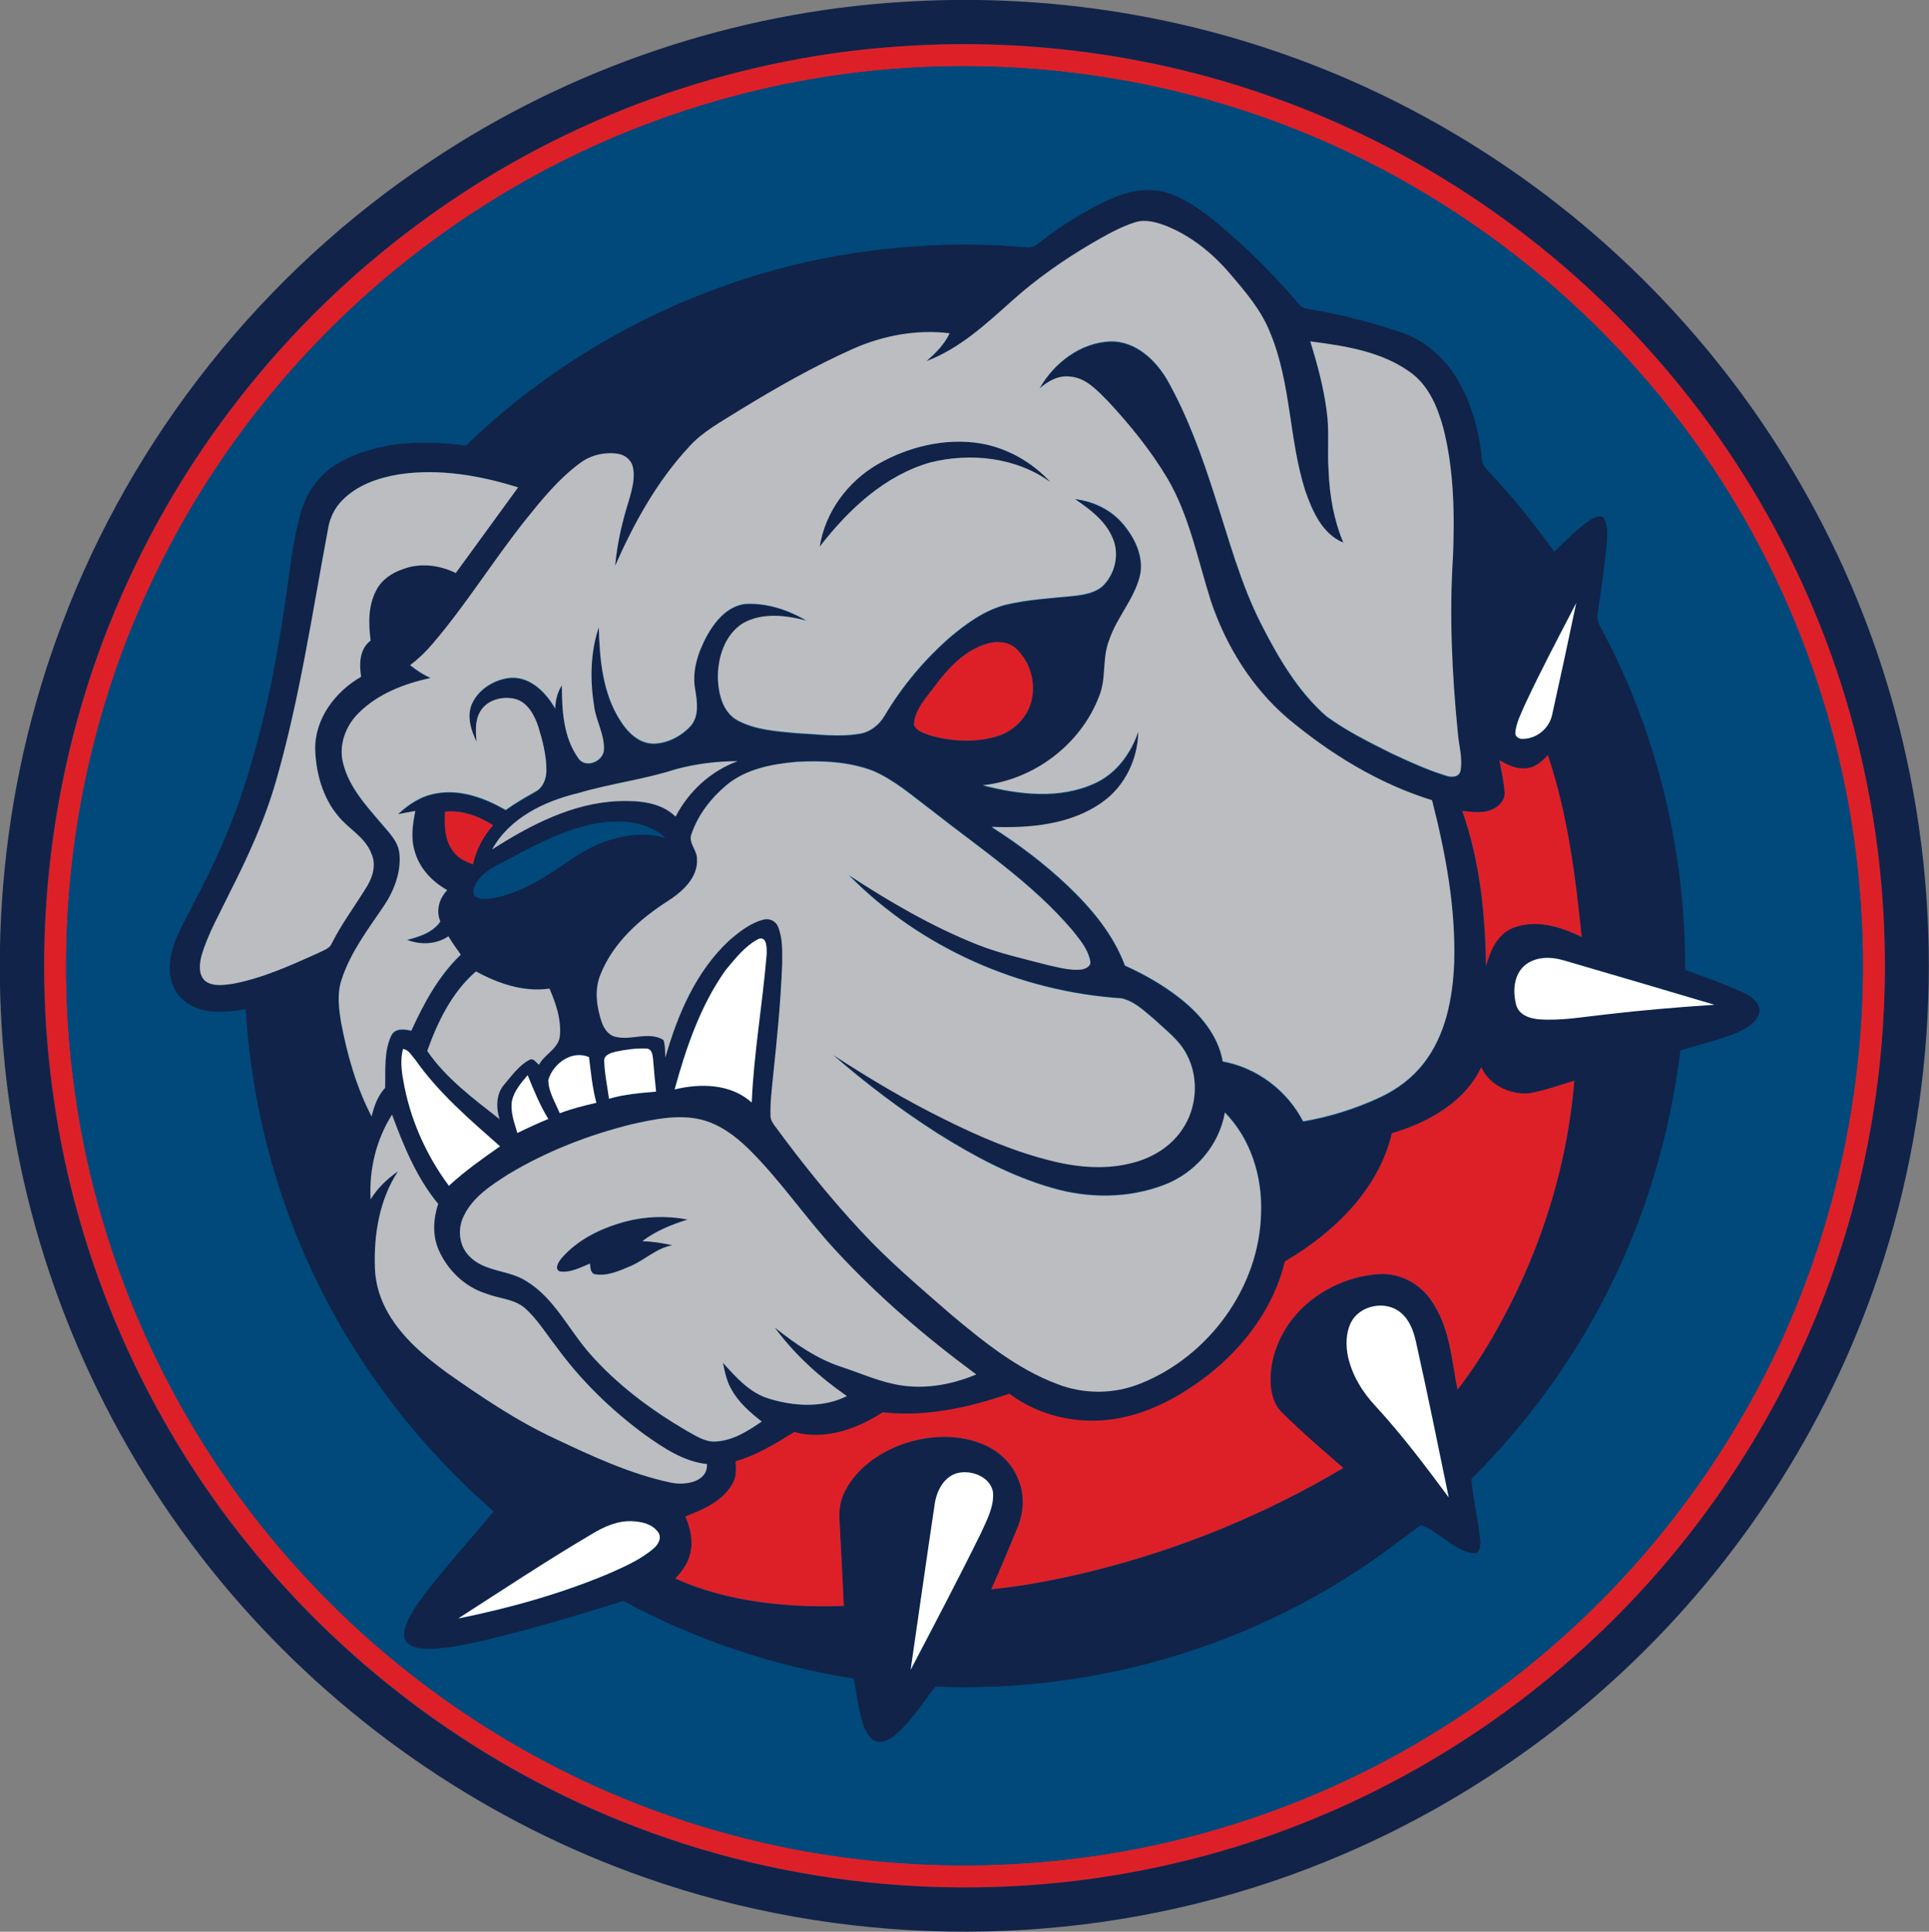
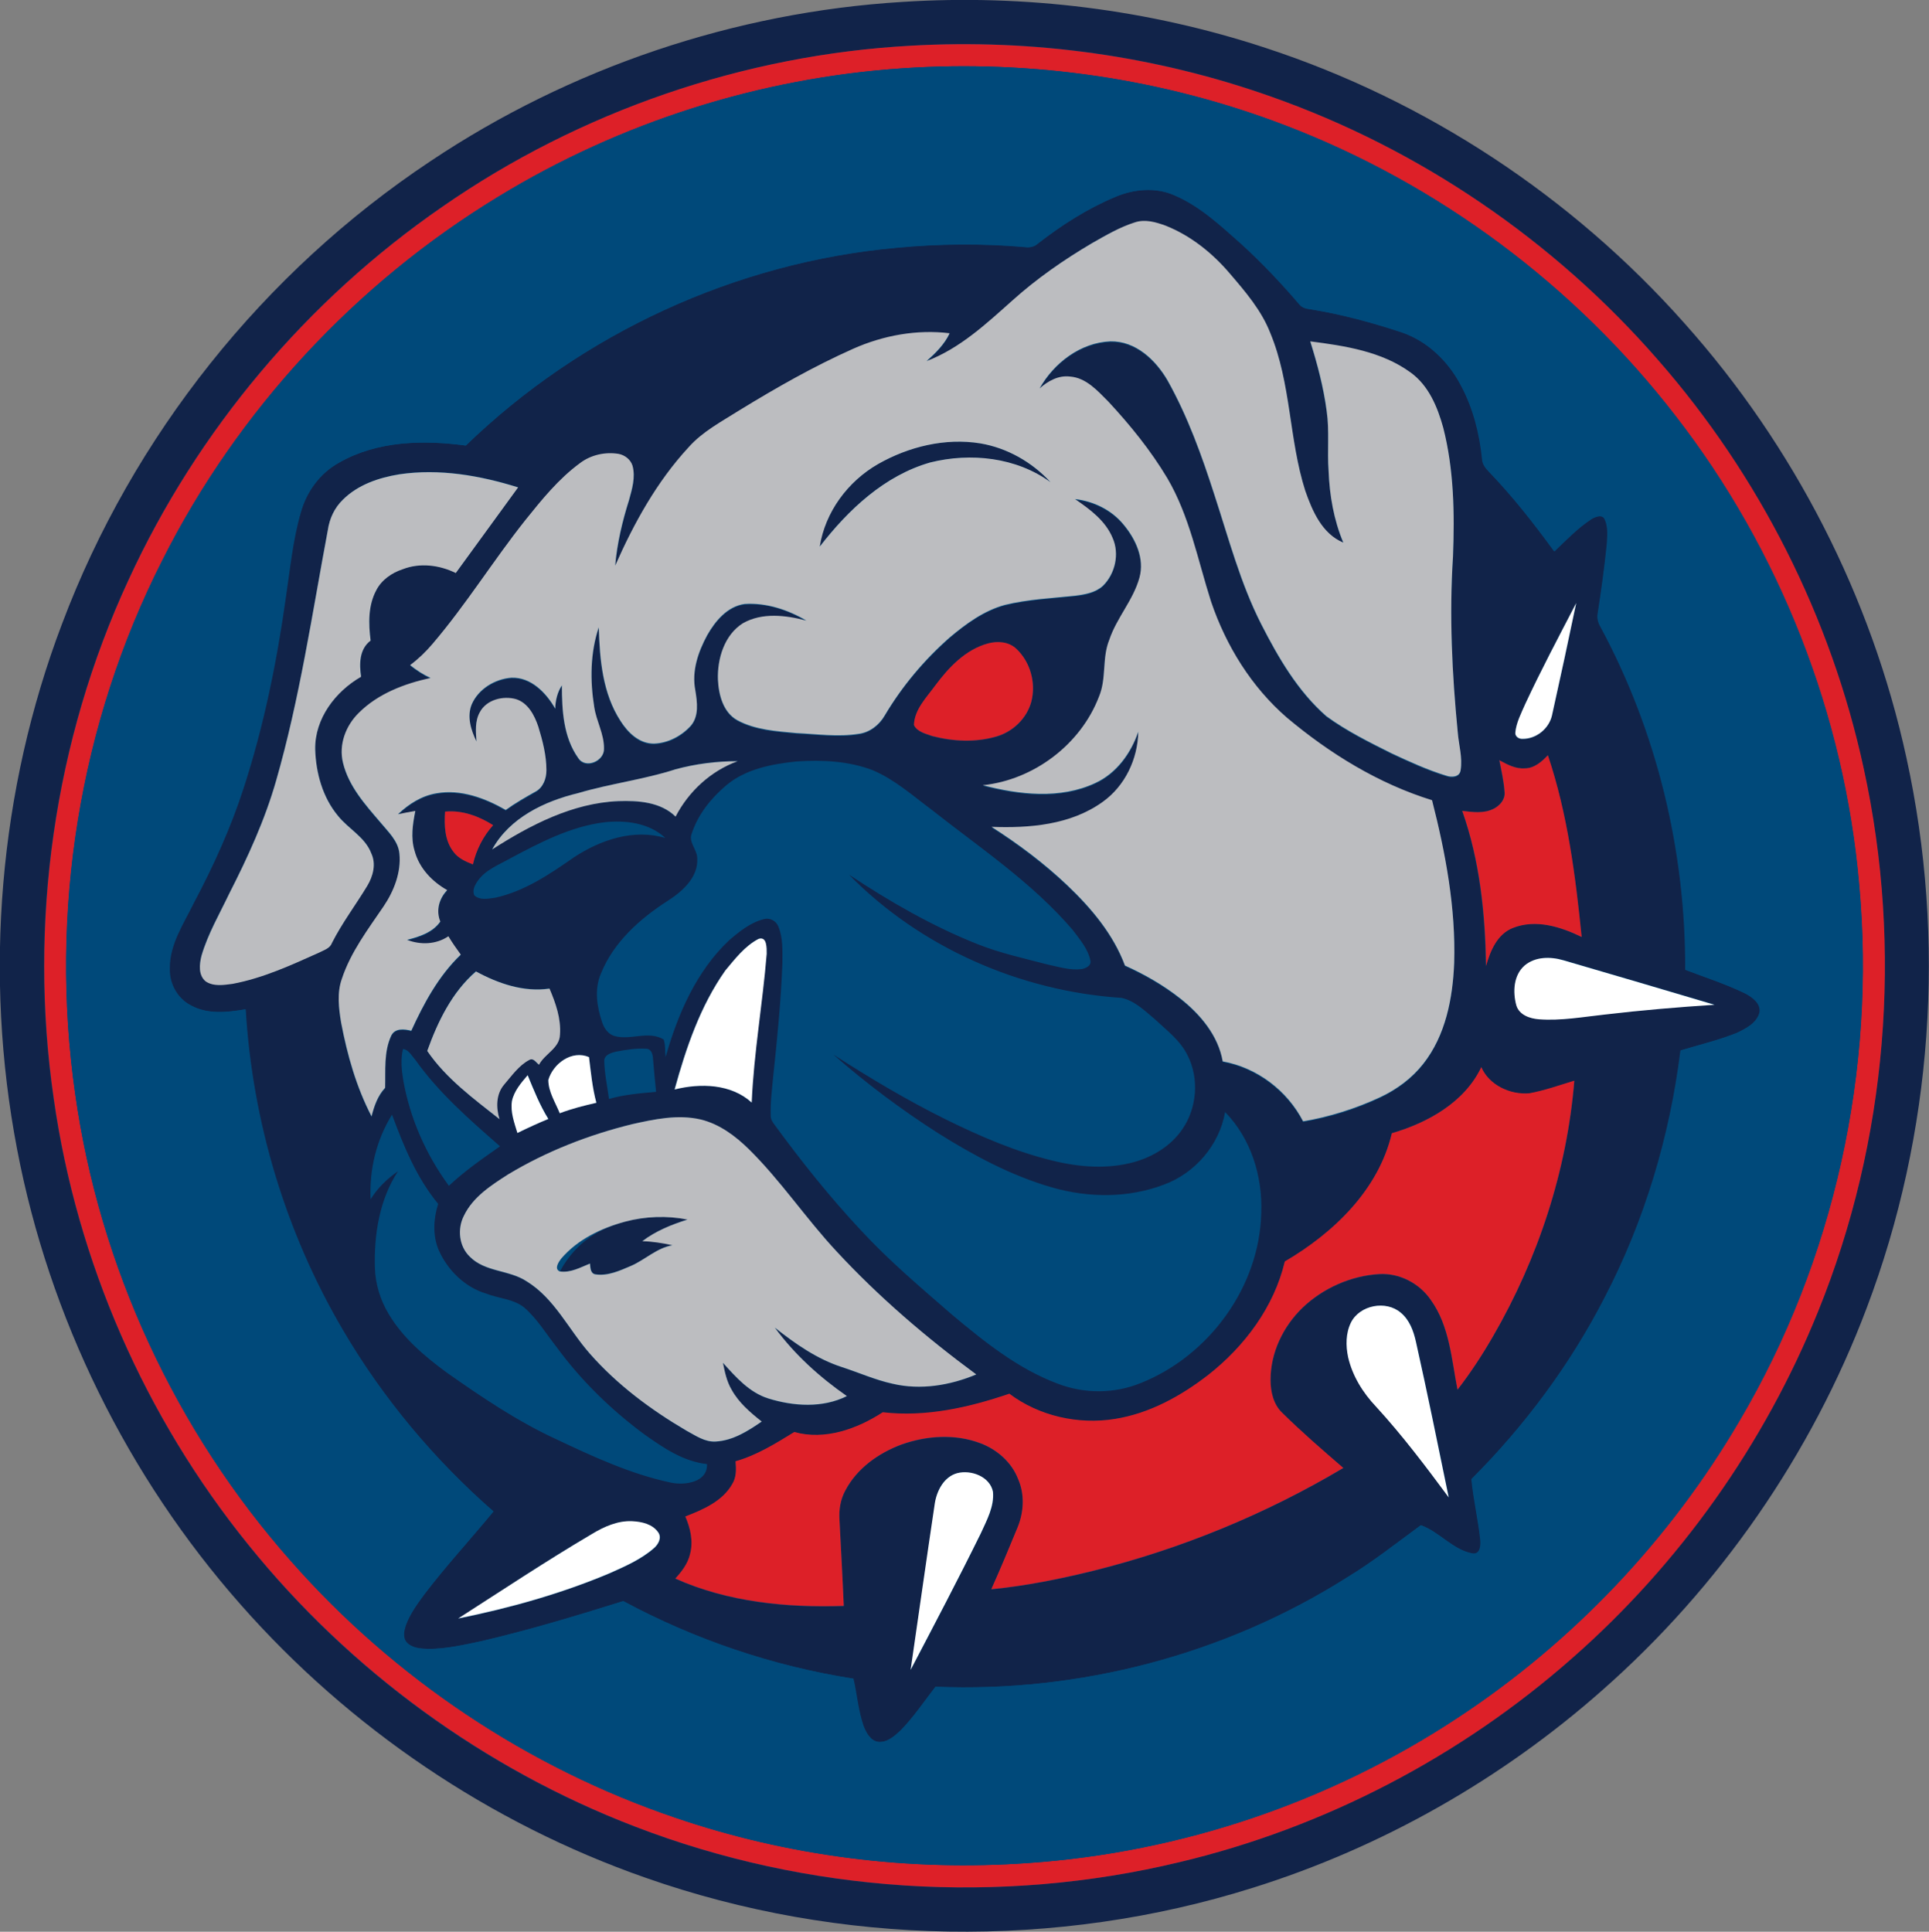
<svg xmlns="http://www.w3.org/2000/svg" version="1.1" id="Layer_1" x="0px" y="0px" viewBox="197.1 -83.1 810.9 812.1" style="enable-background:new 197.1 -83.1 810.9 812.1;" xml:space="preserve">
  <rect x="197.1" y="-83.1" width="810.9" height="812.1" fill="#808080" stroke="none" />
  <style type="text/css">
	.st0{fill:#00497A;}
	.st1{fill:#112349;}
	.st2{fill:#DD2028;}
	.st3{fill:#BCBDC0;}
	.st4{fill:#FFFFFF;}
</style>
  <path class="st0" d="M998,307.8c6,148.2-76.3,249.1-97,273c-16.8,19.4-121.4,136.3-294.8,138c-161.9,1.6-265-98.4-286.2-120  c-17.8-18.2-118.9-124.5-115-279.1c5.3-209.5,200.3-392.6,397.5-395.9c115.9-1.9,201,58.8,228.5,79C853.1,19,990.6,123.7,998,307.8z  " />
  <g id="_x23_112349ff">
    <path class="st1" d="M576.5-82.3C628-85.6,680.1-79.1,729-63C796.6-40.9,858-0.4,905.2,52.8c46,51.5,78.6,115,93.3,182.6   c16.8,76.6,11.1,158.1-16.7,231.4C958.6,528.3,920,584,870.6,627.5c-42.4,37.5-92.8,66.1-146.8,83c-82.6,26-173.6,24.5-255.3-4.2   c-65.3-22.8-124.5-62.9-170.2-114.8c-47.6-53.9-80.5-120.7-94-191.4c-14.1-73.5-7.7-151,18.9-221C252.9,100.2,307.9,31.3,378-15.3   C436.7-54.6,506-78,576.5-82.3 M580.2-63.9C509.9-60.1,440.8-36.3,383,3.8c-57,39.3-103.1,94.1-132,157   c-31.3,67.6-42.1,144.3-31.4,217.9c9.7,68.4,38.4,134,81.9,187.7c42.5,52.8,99.1,94.2,162.5,118.4c72.5,28,153.5,33.1,229,14.9   c60.9-14.5,118.1-44.4,165-85.8c45.1-39.7,80.9-90,103.3-145.7c29.2-71.8,35.7-152.4,19.2-228.1c-13.7-63.5-43.9-123.2-86.7-172.1   C850.4,18,793.9-20.5,731.4-42.5C683.1-59.7,631.4-66.9,580.2-63.9z" />
    <path class="st1" d="M665.9-0.3c7.8-3.3,17-4.2,25-0.7c10.9,4.7,19.6,13,28.4,20.7c8.5,7.8,16.4,16.2,24,25c1.1,1.5,2.9,2,4.7,2.2   c13,2.1,25.8,5.5,38.4,9.7c10.8,3.7,19.6,12.2,24.9,22.2c5.2,9.6,7.9,20.4,9,31.2c0.1,2.3,1.7,4,3.2,5.6   c9.9,10.3,18.7,21.5,27.1,33.1c5-4.8,9.8-9.8,15.6-13.6c1.6-1,4.8-2.2,5.7,0.3c1.4,3.3,1,7.1,0.8,10.6c-1,9.6-2.4,19.2-3.8,28.8   c-0.4,1.9,0.1,3.9,1.1,5.5c23.8,44.1,35.9,94.3,35.7,144.3c8.4,3.2,17,6,25.1,9.9c3,1.5,6.9,4.2,6.1,8.1c-1.2,4.4-5.7,6.7-9.5,8.5   c-7.7,3.1-15.8,5-23.7,7.4c-4.4,36.1-15,71.6-31.9,103.9c-14.5,28.2-33.6,53.9-56,76.3c0.8,8.5,2.7,16.9,3.7,25.3   c0.3,2.2,0.1,6.2-3.1,6c-8.4-1.4-14.1-9.1-21.9-11.9c-10.2,7.5-20.2,15.4-31.1,22c-51.2,32.4-112.4,48.4-172.9,45.9   c-4.8,6.2-9.2,12.8-14.7,18.4c-2.6,2.4-5.6,5.1-9.4,4.8c-3.4-0.5-5.2-4-6.3-6.9c-2.2-6.4-2.7-13.2-4.2-19.7   c-33.8-5.3-66.6-16.4-96.7-32.6c-19.8,6.2-39.7,12.2-59.9,16.9c-7.2,1.6-14.5,3.2-22,3.2c-3.2-0.1-7-0.3-9.3-2.9   c-1.6-2-1-4.7-0.3-6.9c1.7-4.8,4.8-9,7.8-13.1c9.2-12.1,19.5-23.2,29.1-34.9c-25-21.9-46.6-47.7-63.4-76.4   c-24-40.9-38-87.4-40.8-134.7c-7.6,1.3-15.9,2.2-22.9-1.6c-5.8-2.9-9.2-9.2-9-15.6c-0.1-10.1,5.8-18.7,10.1-27.5   c8.2-15.5,15.5-31.5,20.9-48.2c8.5-26.1,14-53.2,17.8-80.4c1.8-11.9,2.9-24,6.3-35.6c2.4-8.7,8.1-16.5,16.1-20.9   c16.1-9.2,35.4-9.6,53.3-7.2C441.6,57.1,506.5,27.1,574,21c17.9-1.7,36-1.8,54-0.3c2,0.3,4-0.1,5.5-1.5   C643.4,11.5,654.2,4.6,665.9-0.3 M656.2,19.1c-11.9,7.1-23.4,15-33.5,24.4c-11,9.7-22.1,20.2-36.1,25.5c3.8-3.4,7.5-7.1,9.7-11.7   c-13.8-1.7-27.9,0.9-40.5,6.5c-16.6,7.4-32.4,16.4-47.9,25.9c-7.5,4.7-15.5,8.9-21.4,15.6c-13.3,14.4-22.9,31.8-30.8,49.7   c0.9-9.4,3-18.6,5.8-27.5c1.3-4.7,2.9-9.7,1.5-14.5c-0.7-2.7-3.2-4.6-5.9-5c-5.6-1-11.6,0.4-16.2,3.9c-9,6.6-16.1,15.4-23,24   c-13.4,17-24.9,35.5-39,52c-2.8,3.3-5.9,6.3-9.4,8.9c2.7,2.1,5.5,4,8.6,5.4c-11,2.5-22.1,6.6-30.2,14.7c-5.5,5.3-8.5,13.4-6.6,21   c2.4,9.8,9.3,17.6,15.8,25.1c3.2,3.9,7.4,7.7,7.9,13c0.8,8-2.3,15.8-6.7,22.3c-6.6,9.6-13.8,19.2-17.5,30.4   c-2.1,5.9-1.3,12.3-0.3,18.4c2.5,13.6,6.4,27.1,12.8,39.4c1.1-4.3,2.6-8.7,5.7-12c0.2-7.3-0.6-15.2,2.6-22c1.6-3.2,5.5-2.8,8.4-2   c5.3-11.6,11.5-23.1,20.8-32c-1.9-2.5-3.7-5-5.2-7.7c-5.1,3.5-11.7,3.8-17.4,1.5c5.2-1.3,10.8-3.1,14-7.7   c-1.9-4.6-0.5-9.7,2.9-13.2c-6.4-3.6-11.8-9.3-13.7-16.5c-1.7-5.5-0.8-11.3,0.3-16.8c-2.5,0.4-4.9,0.9-7.3,1.4   c4.5-4.3,9.9-7.8,16.2-8.8c10.2-1.8,20.4,2,29.1,7c4-2.9,8.3-5.2,12.5-7.7c3.2-1.8,4.7-5.5,4.6-9c0-6.2-1.5-12.4-3.4-18.3   c-1.6-4.7-4.3-10-9.4-11.6c-5.4-1.5-12.4,0.2-15.2,5.5c-2.1,3.8-1.7,8.2-1.4,12.3c-2.3-4.8-4.1-10.4-2-15.6   c2.8-6.5,9.8-10.7,16.7-11.2c8.3-0.3,14.6,6.4,18.4,13c0.1-3.5,0.9-6.9,2.8-9.8c0,10.5,0.6,21.8,6.9,30.6c3.1,4.7,11,1.2,10.8-4   c0-6.1-3.3-11.5-4.1-17.5c-1.7-11.1-1.7-22.8,1.9-33.5c0.3,13.5,1.5,27.7,9.1,39.3c3.1,5,8,9.8,14.2,9.6c5.9-0.2,11.5-3.2,15.4-7.5   c3.6-4.2,2.7-10,1.9-14.9c-1.6-8,1.2-16.2,5-23.2c3.4-6,8.5-12.1,15.7-13.1c9.2-0.7,18.2,2.3,26,7c-8.7-2.3-18.6-3.5-26.7,1.1   c-7.8,4.9-10.9,14.9-10.5,23.7c0.3,6.4,2.2,13.8,8.2,17.1c7.6,4.1,16.5,4.6,24.9,5.4c8.7,0.4,17.5,1.7,26.1,0.3   c4.6-0.7,8.6-3.7,10.9-7.7c7.2-12.3,16.6-23.3,27.3-32.8c6.8-5.8,14.4-11.3,23.2-13.7c9.8-2.4,19.8-2.9,29.8-3.9   c4-0.5,8.3-1.3,11.4-4.1c5.2-5.1,7.1-13.4,4.1-20.2c-3-7.2-9.5-12-15.8-16.3c7.8,0.9,15.4,4.6,20.4,10.7c5,6.1,8.9,14.3,6.7,22.3   c-2.6,9.4-9.6,16.9-12.7,26.2c-3.1,7.6-1.1,16.2-4.3,23.8c-7.6,20.2-27.4,35.1-48.9,37.3c15.4,4,32.5,6,47.3-0.9   c9-4.1,15-12.4,18.1-21.6c-0.2,11.5-5.6,22.9-15.1,29.6c-13.4,9.6-30.6,10.9-46.6,10.4c11.3,7.2,22,15.3,31.8,24.5   c10.1,9.6,19.4,20.6,24.3,33.8c8.2,3.7,16.1,8.2,23.2,13.8c8.5,6.7,16,15.6,17.9,26.5c14.4,2.6,27,12.3,33.8,25.2   c11.3-1.9,22.2-5.3,32.5-10.2c6.9-3.3,13.2-7.9,18-14c9.4-12,12.4-27.6,13-42.4c0.7-23.1-3.7-46.1-9.3-68.4   c-22.6-7-43-19.6-61-34.7c-14.9-12.9-25.6-30.2-31.9-48.8c-5.6-17.4-9-35.9-18.4-51.9c-7-11.6-15.6-22.3-24.8-32.2   c-4.5-4.5-9.3-10-16.1-10.5c-4.8-0.6-9.3,1.9-12.8,5c6-10.8,17.2-19.3,29.8-19.8c10.6-0.2,19,7.8,24,16.4   c8.5,15.1,14.4,31.6,19.7,48.1c6,18.3,10.9,37.2,19.7,54.4c7.2,14.1,15.3,28.2,27.4,38.7c8.5,6.2,18,10.9,27.4,15.6   c7.5,3.5,15,7,23,9.4c2.2,0.8,5.6,0.6,6-2.3c0.9-5.3-0.9-10.6-1.2-16c-2.4-24.5-3.6-49.3-2-73.9c0.7-18.1,0.4-36.4-4.1-54.1   c-2.4-8.7-6-17.8-13.7-23.2c-12.1-9-27.6-11.2-42.2-13.1c3,9.6,5.5,19.3,6.9,29.3c1.2,8.3,0.2,16.7,0.8,25.1   c0.5,10.3,2.2,20.6,6.2,30.2c-8.9-3.7-13.1-13.3-16-21.8c-6.9-21.6-5.9-45.2-14.7-66.3c-3.7-9.5-10.5-17.3-17-25   c-7.3-8.6-16.3-15.9-26.9-20.1c-4.1-1.5-8.8-2.9-13.1-1.4C667.8,12.4,662,15.8,656.2,19.1 M341.2,127c-3.5,3.4-5.5,8-6.3,12.7   c-6.6,35.2-11.8,70.8-21.7,105.2c-4.7,16.5-11.9,32.2-19.7,47.5c-4.1,8.6-9.1,17-11.7,26.2c-0.9,3.5-1.4,8.2,1.8,10.8   c3.3,2.2,7.6,1.5,11.3,1c12.8-2.4,24.7-7.9,36.5-13.2c1.9-1,4.3-1.7,5.2-3.9c4.3-8.4,10-16,14.9-24.1c2.4-4,3.8-9.2,1.7-13.6   c-2.6-6.9-9.6-10.3-14-15.8c-6.5-7.8-9.3-18-9.6-28c-0.2-12.9,8.5-24.3,19.3-30.5c-0.7-5.3-0.7-11.6,4-15.2   c-0.9-7.1-1.1-14.7,2.4-21.2c2.3-4.4,6.6-7.3,11.1-8.8c7.3-2.7,15.5-1.8,22.3,1.6c8.7-12,17.5-24,26.2-36c-16-5-33.1-8-49.9-5.5   C356.3,117.7,347.5,120.6,341.2,127 M838.2,213c-1.6,3.8-3.7,7.7-4.1,11.9c-0.3,1.7,1.5,2.7,3,2.7c5.7,0.1,11.1-4.3,12.4-9.8   c3.5-15.8,6.9-31.5,10.2-47.3C852.3,184.5,844.9,198.6,838.2,213 M612.4,187.4c-9.5,2.6-16.5,10.1-22.1,17.7   c-3.7,5.1-8.8,10.1-9,16.7c1.4,2.8,4.9,3.6,7.6,4.6c8.8,2.3,18.3,2.7,27.1,0.2c6.9-2,12.7-7.6,14.6-14.5c2.1-7.9-0.3-16.9-6.3-22.4   C621.1,186.7,616.3,186.3,612.4,187.4 M838.1,239.9c-3.9,0.3-7.4-1.6-10.8-3.4c0.8,4.4,1.9,8.9,2.2,13.4c0.3,3.1-2,5.7-4.6,7   c-4.1,2.1-8.8,1.4-13.2,0.9c7.4,20.9,9.6,43.2,10,65.2c1.8-6.3,4.7-13.4,11.3-16c9.6-3.8,20.1-0.5,28.9,3.8   c-2.6-25.8-5.9-51.8-14.2-76.4C845.2,237.1,842.1,239.9,838.1,239.9 M481.1,240.3c-13.4,4.4-27.5,6-41,10   c-14.2,3.4-28.9,10.4-36.2,23.7c16-10.3,33.7-19.5,53-20.3c8.4-0.3,17.8,0.4,24.1,6.5c5.5-10.6,14.8-19.2,26.1-23.3   C498.4,236.8,489.6,237.9,481.1,240.3 M502.2,247.2c-6.2,5.3-11.6,12-14.2,19.8c-1.8,3.9,2.3,7,2.2,10.9   c0.4,7.9-6.3,13.8-12.4,17.7c-11.7,7.5-22.8,17.4-28.1,30.6c-2.8,6.5-1.7,13.9,0.5,20.4c0.8,2.5,2.5,5,5.1,5.8   c6.8,2,14.4-2.4,20.8,1.5c0.8,2.4,0.5,4.9,0.8,7.4c5.1-18,12.9-36.1,26.7-49.1c4.3-3.7,9-7.5,14.6-8.9c2.5-0.7,5.2,0.7,6.1,3.1   c2,4.8,1.7,10.2,1.7,15.4c-0.6,16-2.2,32-3.9,48c-0.5,5.4-1.2,10.7-1,16.1c-0.1,1.6,0.9,2.9,1.8,4.1c11.2,15.3,23,30.1,36,44   c11.8,12.8,25.2,24.1,38.3,35.5c13.5,11.3,27.6,22.7,44.3,29c11.3,4.4,24,4.4,35.2-0.2c28.6-11.4,49.9-40.4,50.6-71.5   c0.6-15.3-4.3-31.3-15.2-42.4c-2.4,13.8-12.6,25.7-25.7,30.5c-14.9,5.7-31.7,5.6-47,1.2c-17.1-4.9-32.9-13.4-47.9-22.8   c-15.5-9.9-30.3-21-44.1-33.1c15.2,9.8,30.8,19.1,47.1,27.2c14.6,7.2,29.6,13.7,45.4,17.5c11.1,2.7,22.9,3.6,34,0.5   c7.9-2.2,15.4-6.8,20.1-13.6c6.3-9,7.3-21.5,2.3-31.3c-3.1-6.3-8.8-10.5-13.8-15.2c-4.2-3.5-8.4-7.7-13.9-8.9   c-42.7-2.8-84.6-21.2-114.6-51.8c17.1,11.3,34.9,21.6,54,29.2c9.6,3.8,19.6,6,29.6,8.6c4.7,1,9.4,2.5,14.2,1.9   c1.7-0.3,4.1-1.4,3.7-3.5c-1-5-4.5-9-7.5-13c-17-19.9-39-34.5-59.4-50.6c-7.9-5.9-15.4-12.6-24.6-16.5c-10.1-3.9-21.3-4.4-32-3.7   C521.5,238.1,510.4,240.2,502.2,247.2 M384.2,258.1c-0.4,5.8-0.2,12.2,3.6,17c2,2.7,5.1,4,8.1,5.2c1.4-6.1,4.3-11.8,8.5-16.5   C398.4,260,391.4,257.4,384.2,258.1 M411.7,277.7c-4.7,2.7-10.3,4.7-13.6,9.3c-1.3,1.8-2.6,4.1-1.6,6.3c2.3,2.2,5.9,1.4,8.8,1   c12.3-2.7,22.9-9.9,33.1-17c11.1-7.3,25.1-12.1,38.4-8.1c-6.8-6.4-16.8-7.6-25.8-6.6C436.9,264.4,424.1,271.1,411.7,277.7    M502,324.9c-10.6,14.9-16.5,32.5-21.4,50c10.9-2.7,23.7-2.4,32.4,5.5c0.9-20.9,4.6-41.6,6.3-62.5c0-2.3,0.2-7.4-3.4-6.3   C510.2,314.6,506.1,320,502,324.9 M838,322.8c-4.6,4.1-5,11.1-3.4,16.6c1.2,4.1,5.7,5.6,9.5,5.9c9.3,0.7,18.6-1,27.8-2   c15.3-1.8,30.6-3.1,46-4.1c-21.2-6.3-42.4-12.5-63.5-18.7C848.9,319.1,842.4,319,838,322.8 M376.7,358.7   c7.8,11.6,19.4,20,30.2,28.6c-1.4-4.8-1.5-10.5,1.9-14.5c3.3-3.7,6.2-8.1,10.6-10.4c1.8-1,2.9,1.2,4.1,2c2.4-4.7,8.6-6.9,8.8-12.6   c0.6-6.7-1.8-13.3-4.4-19.4c-10.8,1.6-21.5-2.2-30.9-7.2C387.1,334,381.1,346.3,376.7,358.7 M366.5,357.9c-1,4.3-0.6,8.7,0.1,13   c2.8,16.1,9.6,31.4,19.2,44.5c6.6-6.2,14.1-11.4,21.5-16.6c-12.8-11.2-25.8-22.5-35.7-36.5C370.1,360.7,368.9,358.1,366.5,357.9    M456,359c-2,0.5-4.8,1.3-4.9,3.8c0.1,5.4,1.3,10.7,2,16.1c6.5-1.9,13.2-2.4,19.8-3c-0.5-4.7-0.9-9.4-1.3-14   c-0.1-1.6-0.6-3.9-2.6-4.1C464.6,357.5,460.3,358.2,456,359 M427.6,370.9c0,5,3,9.5,4.8,14c5-1.9,10.2-3.3,15.4-4.4   c-1.7-6.3-2.3-12.8-3.1-19.2C437.5,358.2,429.7,364,427.6,370.9 M782.2,393.3c-5.6,23.8-24.5,42-45,54   c-4.5,19.1-16.9,35.7-32.2,47.7c-11.5,8.9-24.7,16.2-39.2,18.5c-15.4,2.6-31.9-1.2-44.4-10.6c-17,5.9-35.1,9.9-53.2,7.8   c-10.8,7-24.3,11.9-37.2,8.3c-7.8,4.8-15.8,9.8-24.7,12.3c0.3,3.2,0.4,6.7-1.4,9.6c-4.1,7.3-12.3,10.8-19.7,13.6   c2.1,4.9,3.5,10.4,2,15.7c-0.9,4-3.5,7.3-6.2,10.4c22.1,9.9,46.8,12.3,70.8,11.5c-0.5-12-1.2-24.1-1.8-36.1   c-0.3-4.3,0.4-8.7,2.5-12.5c4.9-9.3,14-15.8,23.7-19.3c10.5-3.7,22.5-4.5,33-0.5c7,2.6,13.1,8,15.9,15.1c2.8,6.4,2.4,13.8-0.2,20.2   c-3.6,8.7-7.3,17.5-11.1,26.1c14.5-1.5,28.9-4.3,43-7.8c36.8-9.2,72.3-23.8,105-43.2c-8.7-7.5-17.5-15.1-25.7-23.2   c-3.7-3.5-4.9-8.9-4.9-13.8c0-11.4,5.3-22.5,13.5-30.4c8.6-8.2,20.3-13.4,32.2-14.1c8.5-0.5,16.9,3.8,21.7,10.9   c7.8,11,8.6,24.9,11.2,37.7c5.5-7.1,10.4-14.7,14.9-22.4c19-32.8,31.1-69.7,34.2-107.5c-6.3,1.9-12.5,4.2-18.9,5.3   c-8,0.7-16.9-3.4-20.2-11C812.8,380.3,797.3,388.8,782.2,393.3 M412.3,379.8c-0.7,4.6,1,9.1,2.4,13.4c4.2-2.1,8.5-4.1,13-5.9   c-3.6-5.8-6.1-12.1-8.7-18.4C416.2,372.1,413.2,375.5,412.3,379.8 M361.9,385.5c-6.6,10.6-9.6,23.2-9,35.6   c2.9-4.8,6.9-8.6,11.5-11.8c-7.8,11.9-10.1,26.6-9.7,40.6c0.2,6.8,2.3,13.6,5.8,19.4c6,10.1,15.1,17.8,24.5,24.7   c14.5,10.2,29.3,20.2,45.4,27.7c15.7,7.4,31.7,14.9,48.8,18.5c5.8,1.2,15.4-0.1,15.1-7.8c-9.9-1.1-18.3-6.8-26.2-12.4   c-14.1-10.4-26.8-22.8-37.1-36.9c-4.4-5.6-8.1-11.8-13.5-16.5c-4.6-3.7-10.8-3.8-16.1-5.9c-8.9-2.7-16-9.7-19.8-18.1   c-2.7-6.2-2.3-13.3-0.3-19.6C372.2,412,366.8,398.7,361.9,385.5 M462.8,389.5c-18.3,4.5-36,11.5-52.1,21.2   c-7.1,4.5-14.8,9.4-18.6,17.4c-2.8,5.5-2.1,12.8,2.5,17.2c6.4,6.5,16.4,5.5,23.8,10.3c11.8,7.2,17.7,20.3,26.6,30.4   c11.5,13,25.7,23.6,40.6,32.4c3.9,2.1,7.8,4.9,12.4,4.6c7.2-0.4,13.5-4.4,19.3-8.4c-4.8-3.7-9.6-7.9-12.6-13.3   c-2.1-3.5-2.9-7.5-3.7-11.4c5.4,6,11.1,12.5,19.1,15c10.6,3.3,22.8,4.1,33-1c-11.5-8-21.9-17.5-30.3-28.8   c8.6,6.8,17.7,13.2,28.2,16.6c7.1,2.3,13.9,5.4,21.3,7c11.8,2.7,24.1,0.7,35.2-3.9c-21-15.5-40.9-32.5-58.6-51.6   c-12.9-13.8-23.5-29.8-37-43.1c-5.7-5.6-12.4-10.6-20.3-12.5C482,385.3,472.2,387.4,462.8,389.5 M765,472.9   c-2.2,4.4-2.2,9.7-1.1,14.5c1.8,7.9,6.2,15,11.8,20.9c11,12,20.8,25.1,30.5,38.1c-4.5-21.9-9-43.8-13.8-65.5   c-1-4.5-2.7-9.1-6.3-12.1C779.8,463.4,768.7,465.5,765,472.9 M599.5,536.2c-5.6,1.4-8.6,7.2-9.3,12.5c-3.5,23.4-6.8,46.8-10.2,70.2   c10-19.1,20-38.1,29.5-57.4c2.5-5.5,5.7-11.2,5.1-17.5C613.3,537.7,605.4,534.8,599.5,536.2 M445.9,561.8   c-19.1,11.2-37.5,23.5-56.1,35.6c21.7-4.4,43.1-10.4,63.6-19c6.5-2.9,13.2-5.8,18.6-10.5c1.9-1.6,3.5-4.4,1.9-6.7   c-2.4-3.5-7-4.5-10.9-4.7C456.8,556.1,451.1,558.7,445.9,561.8z" />
    <path class="st1" d="M566.2,112c12.9-7.3,28.2-11.1,42.9-8.7c11.3,1.9,21.8,7.9,29.5,16.3c-14.4-10.4-33.5-12.5-50.5-8.3   c-19.3,5.5-34.5,19.9-46.5,35.4C544,132.1,553.5,119.3,566.2,112z" />
-     <path class="st1" d="M459.8,430.5c8.6-2.3,17.6-2.6,26.4-1c-6.7,2.2-13.3,4.8-19,9.1c4.3,0.1,8.5,0.8,12.7,1.7   c-6.6,1.1-11.5,6.1-17.5,8.7c-4.7,2-9.9,4.3-15.1,3.5c-2-0.5-1.9-2.8-2.1-4.5c-4,1.7-8.2,4-12.7,3.3c-2.5-1-0.4-4.1,0.7-5.5   C439.9,438,449.9,433.3,459.8,430.5z" />
+     <path class="st1" d="M459.8,430.5c8.6-2.3,17.6-2.6,26.4-1c-6.7,2.2-13.3,4.8-19,9.1c4.3,0.1,8.5,0.8,12.7,1.7   c-6.6,1.1-11.5,6.1-17.5,8.7c-4.7,2-9.9,4.3-15.1,3.5c-2-0.5-1.9-2.8-2.1-4.5c-4,1.7-8.2,4-12.7,3.3C439.9,438,449.9,433.3,459.8,430.5z" />
  </g>
  <g id="_x23_dd2028ff">
    <path class="st2" d="M580.2-63.9c51.2-2.9,102.9,4.3,151.2,21.4c62.5,22,119,60.6,162.5,110.5c42.8,48.8,73,108.6,86.7,172.1   c16.5,75.7,9.9,156.3-19.2,228.1c-22.5,55.7-58.2,106.1-103.3,145.7c-46.9,41.4-104.1,71.3-165,85.8c-75.5,18.2-156.5,13-229-14.9   c-63.3-24.3-119.9-65.6-162.5-118.4c-43.5-53.7-72.2-119.2-81.9-187.7c-10.7-73.6,0.1-150.3,31.4-217.9c28.9-62.9,75-117.7,132-157   C440.8-36.3,509.9-60.1,580.2-63.9 M576.5-54.4c-59.8,4-118.6,22.6-169.8,53.9C346.6,36,297,89.5,265.4,152.3   c-35,68.7-47.7,148.2-36.7,224.5c10.2,72.6,42.3,141.8,90.9,196.6c43.2,49,99.3,86.6,161.2,107.6c47.6,16.3,98.5,22.7,148.7,19.1   c63.9-4.4,126.5-25.6,180-60.8c48.5-31.8,89.6-75,118.9-125.1c39.8-67.4,57.4-147.5,50.3-225.4c-6.2-71.4-33.4-140.7-77.3-197.2   C859.2,37,801.8-5.8,737.4-30.4C686.3-50,631-58.1,576.5-54.4z" />
    <path class="st2" d="M612.4,187.4c4-1.1,8.7-0.8,11.9,2.2c6,5.6,8.4,14.6,6.3,22.4c-1.9,6.9-7.7,12.5-14.6,14.5   c-8.8,2.6-18.3,2.1-27.1-0.2c-2.7-1-6.2-1.7-7.6-4.6c0.2-6.6,5.3-11.6,9-16.7C595.9,197.5,602.9,190,612.4,187.4z" />
    <path class="st2" d="M838.1,239.9c4,0,7.1-2.8,9.7-5.5c8.3,24.7,11.6,50.7,14.2,76.4c-8.8-4.3-19.3-7.6-28.9-3.8   c-6.6,2.6-9.5,9.6-11.3,16c-0.3-22-2.6-44.3-10-65.2c4.4,0.5,9.1,1.2,13.2-0.9c2.6-1.3,4.9-3.9,4.6-7c-0.3-4.5-1.3-8.9-2.2-13.4   C830.7,238.3,834.2,240.2,838.1,239.9z" />
    <path class="st2" d="M384.2,258.1c7.2-0.7,14.2,1.9,20.2,5.7c-4.2,4.7-7.1,10.4-8.5,16.5c-3-1.2-6.1-2.5-8.1-5.2   C384,270.3,383.8,263.9,384.2,258.1z" />
    <path class="st2" d="M782.2,393.3c15.1-4.4,30.6-13,37.6-27.8c3.3,7.6,12.2,11.7,20.2,11c6.5-1.2,12.6-3.4,18.9-5.3   c-3.1,37.8-15.2,74.7-34.2,107.5c-4.5,7.8-9.4,15.3-14.9,22.4c-2.5-12.8-3.3-26.7-11.2-37.7c-4.8-7-13.2-11.4-21.7-10.9   c-11.9,0.7-23.6,5.9-32.2,14.1c-8.2,7.9-13.5,18.9-13.5,30.4c0,4.9,1.2,10.3,4.9,13.8c8.2,8.1,17,15.7,25.7,23.2   c-32.6,19.4-68.1,34-105,43.2c-14.2,3.5-28.5,6.4-43,7.8c3.9-8.6,7.5-17.4,11.1-26.1c2.6-6.4,3-13.8,0.2-20.2   c-2.7-7.1-8.9-12.5-15.9-15.1c-10.6-4-22.5-3.2-33,0.5c-9.7,3.6-18.8,10-23.7,19.3c-2.1,3.8-2.8,8.2-2.5,12.5   c0.6,12,1.3,24,1.8,36.1c-24,0.8-48.7-1.6-70.8-11.5c2.7-3,5.3-6.3,6.2-10.4c1.4-5.3,0.1-10.8-2-15.7c7.5-2.9,15.6-6.4,19.7-13.6   c1.8-2.9,1.7-6.3,1.4-9.6c8.9-2.5,16.9-7.5,24.7-12.3c12.9,3.6,26.4-1.3,37.2-8.3c18.1,2.1,36.2-2,53.2-7.8   c12.5,9.4,29,13.1,44.4,10.6c14.5-2.3,27.7-9.6,39.2-18.5c15.3-12,27.7-28.6,32.2-47.7C757.7,435.2,776.6,417.1,782.2,393.3z" />
  </g>
  <g id="_x23_00497aff">
    <path class="st0" d="M576.5-54.4C631-58.1,686.3-50,737.4-30.4C801.8-5.8,859.2,37,901.3,91.6c43.9,56.6,71.1,125.9,77.3,197.2   c7.2,77.9-10.5,158-50.3,225.4C899,564.3,858,607.5,809.5,639.3c-53.5,35.3-116.1,56.4-180,60.8c-50.2,3.6-101.1-2.8-148.7-19.1   c-61.9-21-118-58.6-161.2-107.6c-48.6-54.8-80.7-124-90.9-196.6c-10.9-76.2,1.8-155.8,36.7-224.5C297,89.5,346.6,36,406.7-0.5   C457.9-31.7,516.7-50.4,576.5-54.4 M665.9-0.3c-11.7,4.9-22.5,11.8-32.5,19.6c-1.5,1.4-3.5,1.8-5.5,1.5c-18-1.6-36-1.4-54,0.3   c-67.5,6.1-132.4,36-181.1,83.1c-17.9-2.4-37.2-2-53.3,7.2c-8,4.4-13.7,12.2-16.1,20.9c-3.4,11.6-4.5,23.7-6.3,35.6   c-3.9,27.2-9.4,54.2-17.8,80.4c-5.4,16.7-12.6,32.7-20.9,48.2c-4.3,8.7-10.2,17.3-10.1,27.5c-0.2,6.4,3.3,12.7,9,15.6   c7,3.9,15.3,2.9,22.9,1.6c2.8,47.3,16.8,93.9,40.8,134.7c16.7,28.7,38.3,54.5,63.4,76.4c-9.6,11.7-19.9,22.8-29.1,34.9   c-3,4.1-6.1,8.3-7.8,13.1c-0.7,2.2-1.3,4.9,0.3,6.9c2.2,2.7,6.1,2.8,9.3,2.9c7.4,0,14.7-1.7,22-3.2c20.2-4.7,40.1-10.7,59.9-16.9   c30.1,16.2,62.9,27.3,96.7,32.6c1.5,6.5,2,13.3,4.2,19.7c1.1,2.9,2.9,6.4,6.3,6.9c3.8,0.3,6.8-2.4,9.4-4.8   c5.5-5.6,9.9-12.2,14.7-18.4c60.5,2.5,121.7-13.5,172.9-45.9c10.9-6.6,20.9-14.5,31.1-22c7.8,2.7,13.4,10.4,21.9,11.9   c3.2,0.3,3.4-3.7,3.1-6c-0.9-8.5-2.9-16.8-3.7-25.3c22.4-22.4,41.5-48.1,56-76.3c16.8-32.3,27.4-67.7,31.9-103.9   c7.9-2.4,16-4.3,23.7-7.4c3.8-1.8,8.3-4.1,9.5-8.5c0.7-3.9-3.1-6.5-6.1-8.1c-8.1-3.9-16.7-6.7-25.1-9.9   c0.2-50.1-11.9-100.2-35.7-144.3c-1-1.7-1.4-3.6-1.1-5.5c1.5-9.6,2.8-19.1,3.8-28.8c0.2-3.5,0.7-7.3-0.8-10.6   c-0.9-2.5-4-1.3-5.7-0.3c-5.8,3.8-10.7,8.8-15.6,13.6c-8.4-11.5-17.2-22.8-27.1-33.1c-1.5-1.6-3.1-3.3-3.2-5.6   c-1.1-10.8-3.8-21.6-9-31.2c-5.3-10.1-14-18.5-24.9-22.2c-12.5-4.1-25.3-7.6-38.4-9.7c-1.8-0.2-3.6-0.7-4.7-2.2   c-7.5-8.8-15.5-17.2-24-25c-8.8-7.8-17.5-16.1-28.4-20.7C682.9-4.5,673.7-3.7,665.9-0.3z" />
-     <path class="st0" d="M411.7,277.7c12.4-6.6,25.2-13.3,39.3-15.1c9-1,18.9,0.2,25.8,6.6c-13.2-4-27.2,0.8-38.4,8.1   c-10.2,7.1-20.8,14.3-33.1,17c-2.9,0.4-6.4,1.2-8.8-1c-1-2.2,0.3-4.5,1.6-6.3C401.4,282.3,407,280.4,411.7,277.7z" />
  </g>
  <g id="_x23_bcbdc0ff">
    <path class="st3" d="M656.2,19.1c5.8-3.3,11.6-6.7,17.9-8.7c4.4-1.5,9-0.1,13.1,1.4c10.5,4.2,19.6,11.5,26.9,20.1   c6.6,7.7,13.3,15.5,17,25c8.8,21.2,7.8,44.7,14.7,66.3c3,8.6,7.1,18.1,16,21.8c-4-9.5-5.8-19.8-6.2-30.2   c-0.6-8.3,0.4-16.8-0.8-25.1c-1.3-10-3.9-19.7-6.9-29.3c14.6,1.9,30,4.2,42.2,13.1c7.6,5.5,11.3,14.5,13.7,23.2   c4.5,17.6,4.8,36,4.1,54.1c-1.6,24.7-0.4,49.4,2,73.9c0.4,5.3,2.1,10.6,1.2,16c-0.4,2.9-3.8,3.1-6,2.3c-7.9-2.4-15.5-5.9-23-9.4   c-9.4-4.7-18.9-9.4-27.4-15.6c-12-10.5-20.2-24.6-27.4-38.7c-8.8-17.3-13.7-36.1-19.7-54.4c-5.3-16.5-11.2-32.9-19.7-48.1   c-5-8.6-13.4-16.6-24-16.4c-12.6,0.5-23.8,9.1-29.8,19.8c3.5-3.1,7.9-5.6,12.8-5c6.8,0.5,11.6,6,16.1,10.5   c9.2,9.9,17.8,20.5,24.8,32.2c9.4,16,12.8,34.4,18.4,51.9c6.3,18.6,17,35.9,31.9,48.8c18,15.1,38.4,27.7,61,34.7   c5.7,22.3,10,45.3,9.3,68.4c-0.6,14.9-3.6,30.5-13,42.4c-4.7,6-11,10.7-18,14c-10.3,4.8-21.3,8.3-32.5,10.2   c-6.7-13-19.4-22.6-33.8-25.2c-1.9-10.9-9.4-19.8-17.9-26.5c-7.1-5.6-15-10.1-23.2-13.8c-4.9-13.2-14.2-24.2-24.3-33.8   c-9.7-9.2-20.5-17.3-31.8-24.5c15.9,0.6,33.2-0.8,46.6-10.4c9.5-6.7,14.9-18.1,15.1-29.6c-3.1,9.1-9.2,17.5-18.1,21.6   c-14.8,6.9-32,4.9-47.3,0.9c21.4-2.2,41.2-17.1,48.9-37.3c3.2-7.6,1.2-16.2,4.3-23.8c3.1-9.3,10.1-16.7,12.7-26.2   c2.2-8-1.6-16.2-6.7-22.3c-5-6.1-12.5-9.8-20.4-10.7c6.3,4.3,12.8,9.1,15.8,16.3c3,6.7,1.1,15.1-4.1,20.2   c-3.1,2.8-7.4,3.6-11.4,4.1c-10,1.1-20,1.5-29.8,3.9c-8.8,2.4-16.3,7.9-23.2,13.7c-10.7,9.4-20,20.5-27.3,32.8   c-2.3,4-6.3,7.1-10.9,7.7c-8.7,1.4-17.5,0.1-26.1-0.3c-8.4-0.8-17.3-1.3-24.9-5.4c-6-3.3-7.9-10.7-8.2-17.1   c-0.3-8.8,2.7-18.8,10.5-23.7c8.1-4.6,18-3.4,26.7-1.1c-7.8-4.6-16.9-7.6-26-7c-7.2,1-12.3,7.1-15.7,13.1c-3.8,7-6.6,15.1-5,23.2   c0.8,5,1.6,10.8-1.9,14.9c-3.9,4.3-9.6,7.3-15.4,7.5c-6.3,0.1-11.1-4.7-14.2-9.6c-7.5-11.6-8.7-25.8-9.1-39.3   c-3.6,10.8-3.7,22.4-1.9,33.5c0.9,6,4.2,11.4,4.1,17.5c0.2,5.2-7.7,8.7-10.8,4c-6.3-8.8-6.9-20.2-6.9-30.6   c-1.9,2.9-2.7,6.3-2.8,9.8c-3.8-6.7-10.2-13.3-18.4-13c-6.9,0.5-13.9,4.7-16.7,11.2c-2.1,5.2-0.3,10.8,2,15.6   c-0.3-4.1-0.7-8.6,1.4-12.3c2.8-5.3,9.8-7,15.2-5.5c5.1,1.6,7.8,6.8,9.4,11.6c1.8,5.9,3.4,12,3.4,18.3c0,3.5-1.4,7.3-4.6,9   c-4.3,2.4-8.5,4.8-12.5,7.7c-8.7-5-18.9-8.8-29.1-7c-6.2,1-11.7,4.5-16.2,8.8c2.4-0.5,4.9-1,7.3-1.4c-1.1,5.5-2,11.3-0.3,16.8   c1.9,7.2,7.3,12.9,13.7,16.5c-3.4,3.5-4.8,8.5-2.9,13.2c-3.2,4.6-8.8,6.4-14,7.7c5.7,2.2,12.2,2,17.4-1.5c1.6,2.7,3.4,5.2,5.2,7.7   c-9.3,8.9-15.5,20.4-20.8,32c-2.9-0.7-6.8-1.2-8.4,2c-3.2,6.8-2.4,14.7-2.6,22c-3.1,3.3-4.6,7.6-5.7,12   c-6.4-12.3-10.2-25.8-12.8-39.4c-1-6.1-1.8-12.5,0.3-18.4c3.7-11.2,10.9-20.7,17.5-30.4c4.4-6.5,7.5-14.4,6.7-22.3   c-0.5-5.3-4.7-9.1-7.9-13c-6.4-7.5-13.4-15.2-15.8-25.1c-1.9-7.6,1.1-15.6,6.6-21c8.1-8.1,19.2-12.3,30.2-14.7   c-3.1-1.4-6-3.3-8.6-5.4c3.5-2.6,6.6-5.6,9.4-8.9c14.1-16.5,25.5-35,39-52c6.9-8.6,14-17.4,23-24c4.6-3.5,10.6-4.8,16.2-3.9   c2.7,0.5,5.1,2.4,5.9,5c1.3,4.8-0.2,9.8-1.5,14.5c-2.8,8.9-5,18.1-5.8,27.5c7.9-17.9,17.5-35.3,30.8-49.7   c5.9-6.7,14-10.9,21.4-15.6c15.5-9.5,31.3-18.5,47.9-25.9c12.6-5.6,26.8-8.2,40.5-6.5c-2.2,4.7-5.9,8.3-9.7,11.7   c14-5.3,25.1-15.7,36.1-25.5C632.8,34.1,644.3,26.1,656.2,19.1 M566.2,112c-12.7,7.3-22.2,20.1-24.5,34.7   c12-15.5,27.2-29.9,46.5-35.4c16.9-4.2,36.1-2.2,50.5,8.3c-7.7-8.4-18.2-14.4-29.5-16.3C594.4,100.9,579,104.7,566.2,112z" />
    <path class="st3" d="M341.2,127c6.3-6.3,15.1-9.3,23.8-10.7c16.8-2.5,33.9,0.5,49.9,5.5c-8.7,12-17.5,24-26.2,36   c-6.9-3.4-15.1-4.4-22.3-1.6c-4.6,1.5-8.9,4.5-11.1,8.8c-3.5,6.5-3.3,14.1-2.4,21.2c-4.8,3.6-4.8,9.9-4,15.2   c-10.8,6.2-19.5,17.6-19.3,30.5c0.3,9.9,3.1,20.2,9.6,28c4.4,5.5,11.4,8.9,14,15.8c2.1,4.5,0.7,9.6-1.7,13.6   c-4.9,8.1-10.6,15.6-14.9,24.1c-0.8,2.2-3.3,2.9-5.2,3.9c-11.8,5.3-23.7,10.8-36.5,13.2c-3.7,0.5-8,1.2-11.3-1   c-3.2-2.6-2.7-7.2-1.8-10.8c2.7-9.2,7.6-17.6,11.7-26.2c7.8-15.3,15-31,19.7-47.5c9.9-34.5,15.1-70,21.7-105.2   C335.6,134.9,337.7,130.4,341.2,127z" />
    <path class="st3" d="M481.1,240.3c8.5-2.3,17.3-3.4,26.1-3.4c-11.3,4.1-20.6,12.7-26.1,23.3c-6.3-6.2-15.8-6.8-24.1-6.5   c-19.3,0.8-37.1,10.1-53,20.3c7.3-13.3,22-20.3,36.2-23.7C453.7,246.3,467.8,244.6,481.1,240.3z" />
-     <path class="st3" d="M502.2,247.2c8.2-7,19.3-9.1,29.7-10c10.7-0.6,21.9-0.1,32,3.7c9.2,3.9,16.7,10.6,24.6,16.5   c20.4,16.1,42.4,30.6,59.4,50.6c3.1,3.9,6.6,7.9,7.5,13c0.5,2.1-2,3.2-3.7,3.5c-4.8,0.5-9.6-0.9-14.2-1.9c-9.9-2.6-20-4.8-29.6-8.6   c-19.1-7.6-36.9-18-54-29.2c30.1,30.6,71.9,49,114.6,51.8c5.5,1.2,9.7,5.4,13.9,8.9c5,4.7,10.8,8.9,13.8,15.2   c5,9.8,4,22.3-2.3,31.3c-4.7,6.9-12.2,11.5-20.1,13.6c-11.1,3.1-22.9,2.2-34-0.5c-15.8-3.8-30.9-10.3-45.4-17.5   c-16.3-8-31.9-17.3-47.1-27.2c13.9,12.1,28.6,23.2,44.1,33.1c15,9.4,30.8,17.9,47.9,22.8c15.2,4.5,32,4.5,47-1.2   c13.1-4.9,23.3-16.7,25.7-30.5c10.9,11.1,15.8,27,15.2,42.4c-0.7,31.1-22,60.1-50.6,71.5c-11.2,4.6-24,4.6-35.2,0.2   c-16.7-6.3-30.8-17.7-44.3-29c-13.1-11.4-26.5-22.7-38.3-35.5c-12.9-13.9-24.8-28.7-36-44c-0.9-1.2-1.8-2.6-1.8-4.1   c-0.2-5.4,0.5-10.7,1-16.1c1.7-15.9,3.3-31.9,3.9-48c0-5.1,0.3-10.5-1.7-15.4c-0.9-2.4-3.6-3.8-6.1-3.1c-5.6,1.4-10.3,5.2-14.6,8.9   c-13.9,13-21.6,31.1-26.7,49.1c-0.2-2.5,0-5-0.8-7.4c-6.3-3.9-14,0.6-20.8-1.5c-2.6-0.9-4.2-3.4-5.1-5.8   c-2.2-6.5-3.3-13.9-0.5-20.4c5.3-13.2,16.4-23.1,28.1-30.6c6.1-3.9,12.8-9.8,12.4-17.7c0.1-3.9-4-7-2.2-10.9   C490.7,259.2,496,252.5,502.2,247.2z" />
    <path class="st3" d="M376.7,358.7c4.4-12.3,10.4-24.7,20.5-33.4c9.4,5.1,20.1,8.8,30.9,7.2c2.6,6.1,4.9,12.6,4.4,19.4   c-0.2,5.7-6.4,8-8.8,12.6c-1.3-0.9-2.3-3-4.1-2c-4.4,2.3-7.4,6.7-10.6,10.4c-3.4,4-3.4,9.7-1.9,14.5   C396.1,378.7,384.6,370.3,376.7,358.7z" />
-     <path class="st3" d="M361.9,385.5c4.9,13.2,10.3,26.5,19.4,37.5c-2.1,6.3-2.5,13.4,0.3,19.6c3.8,8.4,10.9,15.3,19.8,18.1   c5.3,2.1,11.5,2.2,16.1,5.9c5.4,4.7,9.1,10.9,13.5,16.5c10.3,14.2,23,26.5,37.1,36.9c7.9,5.6,16.3,11.3,26.2,12.4   c0.3,7.7-9.4,9-15.1,7.8c-17.1-3.6-33.1-11.1-48.8-18.5c-16.1-7.5-30.9-17.5-45.4-27.7c-9.4-6.9-18.5-14.5-24.5-24.7   c-3.5-5.9-5.6-12.6-5.8-19.4c-0.5-14,1.9-28.7,9.7-40.6c-4.5,3.2-8.6,7-11.5,11.8C352.2,408.7,355.2,396,361.9,385.5z" />
    <path class="st3" d="M462.8,389.5c9.4-2.1,19.2-4.2,28.8-2c7.9,1.9,14.6,6.9,20.3,12.5c13.5,13.3,24,29.2,37,43.1   c17.7,19.1,37.7,36.2,58.6,51.6c-11,4.6-23.4,6.7-35.2,3.9c-7.3-1.6-14.2-4.7-21.3-7c-10.5-3.4-19.6-9.8-28.2-16.6   c8.3,11.3,18.8,20.8,30.3,28.8c-10.2,5.1-22.4,4.3-33,1c-8-2.5-13.7-9-19.1-15c0.8,3.9,1.6,7.9,3.7,11.4c3,5.4,7.8,9.5,12.6,13.3   c-5.8,4-12.1,8-19.3,8.4c-4.6,0.3-8.5-2.5-12.4-4.6c-15-8.8-29.1-19.3-40.6-32.4c-8.9-10.1-14.8-23.2-26.6-30.4   c-7.3-4.8-17.4-3.8-23.8-10.3c-4.6-4.4-5.3-11.7-2.5-17.2c3.8-7.9,11.4-12.8,18.6-17.4C426.8,400.9,444.5,394,462.8,389.5    M459.8,430.5c-10,2.7-19.9,7.5-26.7,15.4c-1.1,1.4-3.2,4.4-0.7,5.5c4.5,0.7,8.7-1.7,12.7-3.3c0.2,1.6,0.1,4,2.1,4.5   c5.3,0.9,10.4-1.5,15.1-3.5c6-2.6,10.9-7.6,17.5-8.7c-4.2-0.9-8.4-1.6-12.7-1.7c5.6-4.3,12.3-7,19-9.1   C477.5,427.9,468.4,428.2,459.8,430.5z" />
  </g>
  <g id="_x23_ffffffff">
    <path class="st4" d="M838.2,213c6.7-14.4,14.2-28.5,21.5-42.6c-3.3,15.8-6.7,31.6-10.2,47.3c-1.3,5.6-6.7,9.9-12.4,9.8   c-1.5,0.1-3.2-1-3-2.7C834.5,220.7,836.5,216.9,838.2,213z" />
    <path class="st4" d="M502,324.9c4.1-4.9,8.2-10.3,14-13.3c3.6-1.2,3.4,4,3.4,6.3c-1.7,20.9-5.4,41.6-6.3,62.5   c-8.7-7.9-21.5-8.2-32.4-5.5C485.5,357.4,491.5,339.8,502,324.9z" />
    <path class="st4" d="M838,322.8c4.5-3.8,10.9-3.8,16.3-2.2c21.2,6.2,42.4,12.4,63.5,18.7c-15.4,1-30.7,2.3-46,4.1   c-9.3,1-18.5,2.7-27.8,2c-3.8-0.3-8.3-1.8-9.5-5.9C833,333.9,833.3,326.9,838,322.8z" />
-     <path class="st4" d="M366.5,357.9c2.4,0.2,3.6,2.8,5.1,4.4c9.8,14,22.9,25.2,35.7,36.5c-7.4,5.2-14.8,10.4-21.5,16.6   c-9.7-13.1-16.5-28.4-19.2-44.5C365.8,366.6,365.4,362.1,366.5,357.9z" />
-     <path class="st4" d="M456,359c4.3-0.9,8.7-1.5,13-1.3c2,0.2,2.4,2.4,2.6,4.1c0.4,4.7,0.8,9.4,1.3,14c-6.7,0.6-13.4,1.1-19.8,3   c-0.7-5.4-1.9-10.7-2-16.1C451.1,360.3,454,359.5,456,359z" />
    <path class="st4" d="M427.6,370.9c2-6.9,9.9-12.7,17.1-9.6c0.8,6.4,1.4,12.9,3.1,19.2c-5.2,1.2-10.4,2.5-15.4,4.4   C430.6,380.4,427.6,375.9,427.6,370.9z" />
    <path class="st4" d="M412.3,379.8c0.9-4.3,3.9-7.7,6.6-10.9c2.6,6.3,5.1,12.6,8.7,18.4c-4.4,1.8-8.7,3.8-13,5.9   C413.3,388.9,411.6,384.4,412.3,379.8z" />
    <path class="st4" d="M765,472.9c3.7-7.4,14.8-9.5,21-4.1c3.6,3,5.3,7.6,6.3,12.1c4.9,21.8,9.3,43.7,13.8,65.5   c-9.7-13.1-19.5-26.1-30.5-38.1c-5.6-5.9-10-13-11.8-20.9C762.8,482.6,762.8,477.4,765,472.9z" />
    <path class="st4" d="M599.5,536.2c5.8-1.5,13.7,1.4,15,7.8c0.6,6.2-2.6,12-5.1,17.5c-9.5,19.3-19.5,38.3-29.5,57.4   c3.4-23.4,6.7-46.8,10.2-70.2C591,543.4,594,537.7,599.5,536.2z" />
    <path class="st4" d="M445.9,561.8c5.1-3.1,10.9-5.7,17-5.4c4,0.2,8.5,1.2,10.9,4.7c1.6,2.3,0,5.1-1.9,6.7   c-5.4,4.7-12.1,7.6-18.6,10.5c-20.4,8.6-41.9,14.6-63.6,19C408.4,585.3,426.9,573,445.9,561.8z" />
  </g>
</svg>